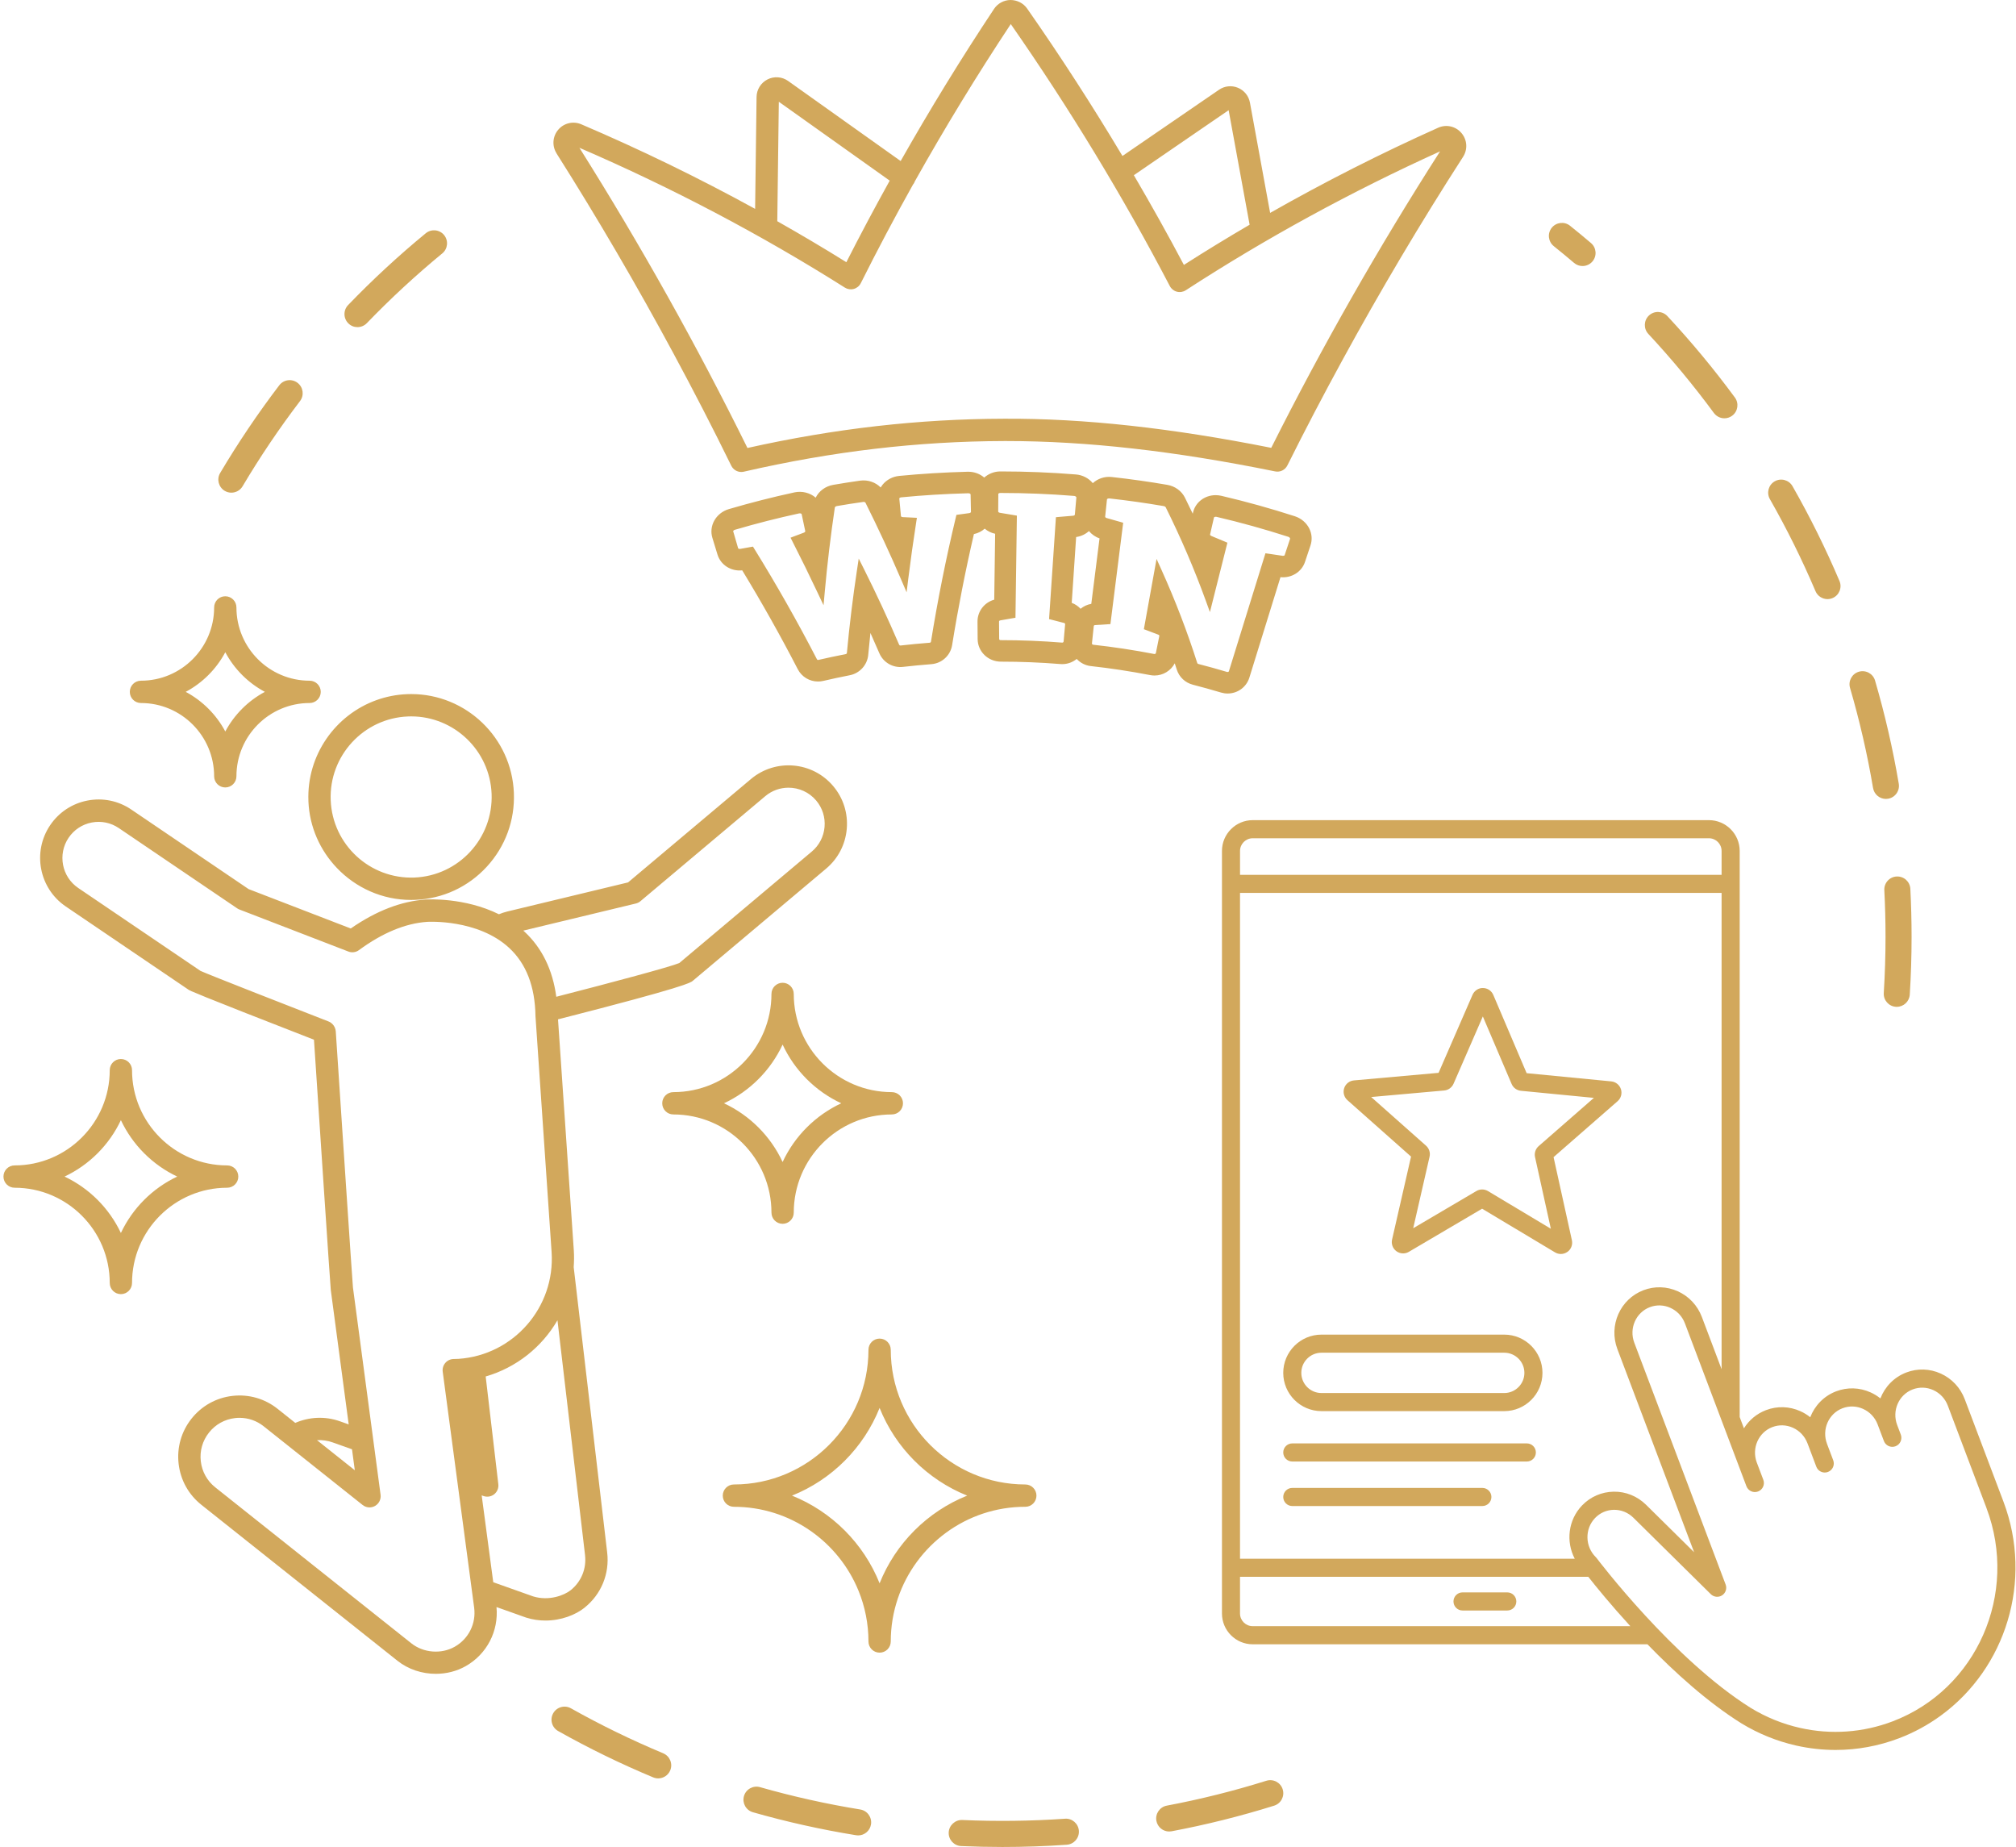
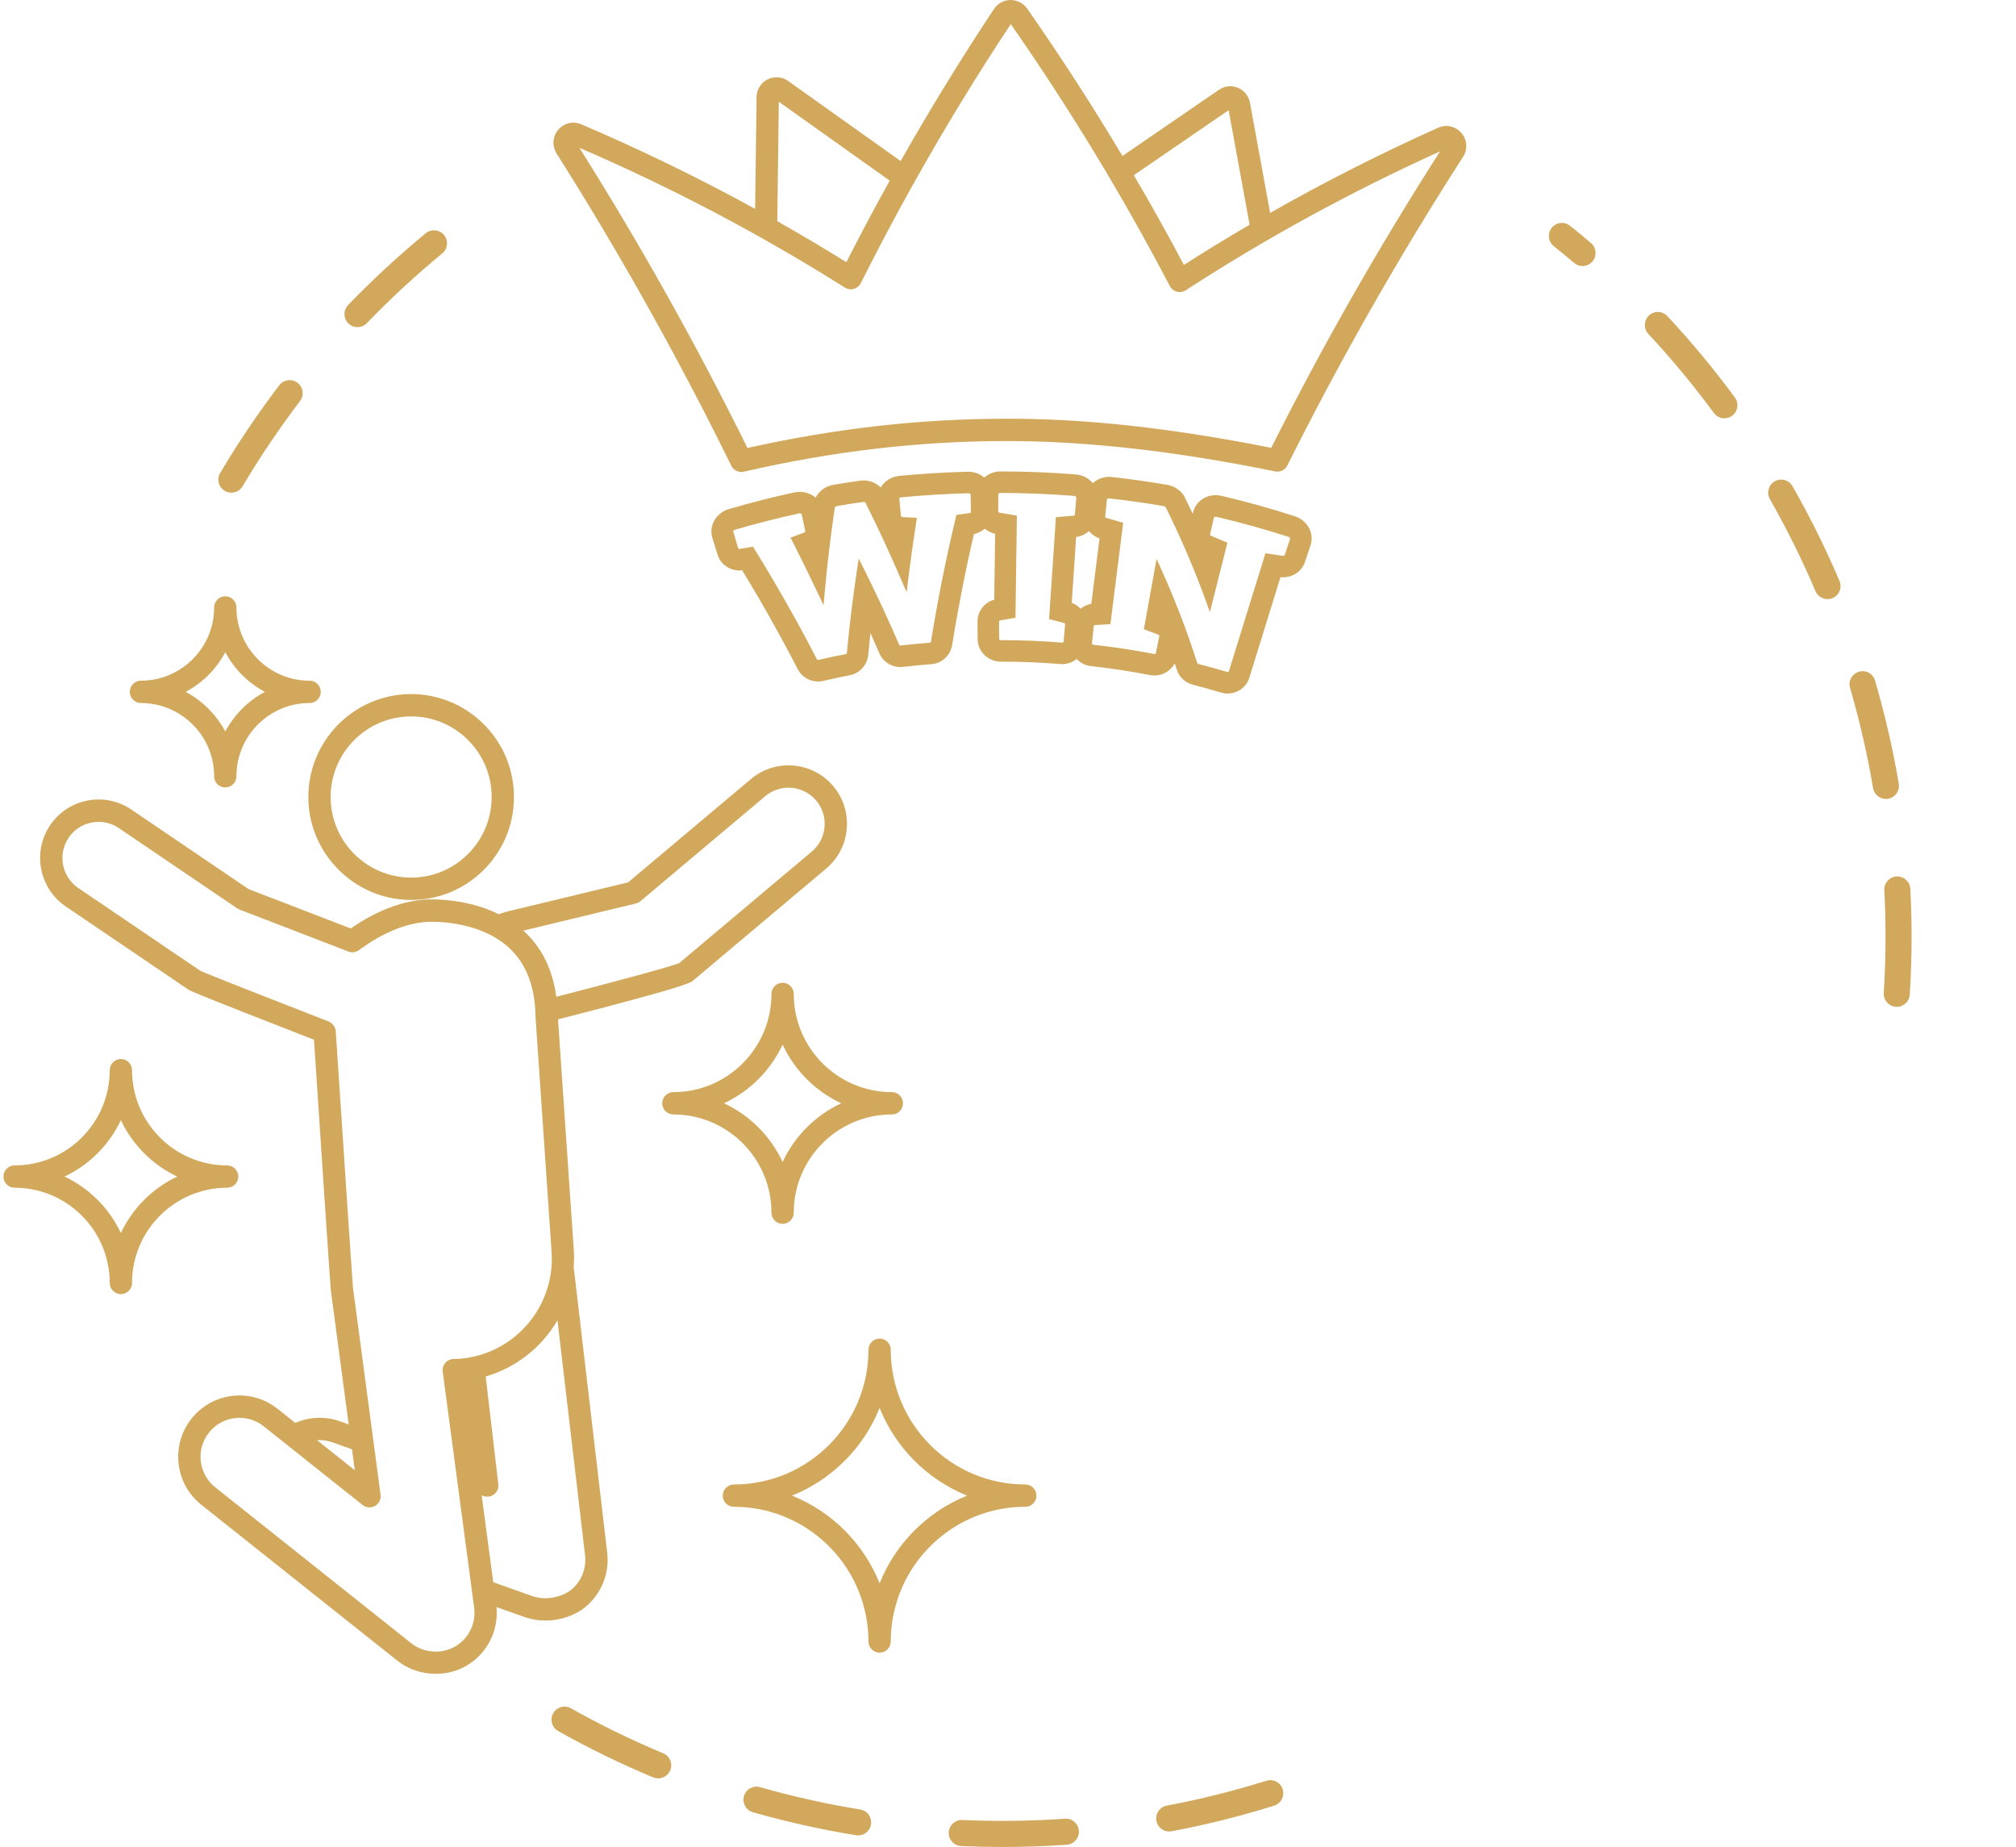
<svg xmlns="http://www.w3.org/2000/svg" width="500" height="458" viewBox="0 0 500 458" fill="none">
  <g clip-path="url(#clip0_138_243)">
    <path d="M86.423 80.21C85.138 78.971 85.103 76.921 86.341 75.638C92.392 69.361 98.866 63.372 105.595 57.842C106.975 56.71 109.011 56.909 110.141 58.286C111.271 59.668 111.072 61.706 109.692 62.837C103.158 68.212 96.865 74.028 90.986 80.128C90.352 80.785 89.507 81.117 88.662 81.117C87.816 81.117 87.044 80.815 86.419 80.21H86.423ZM55.735 121.715C56.253 122.021 56.822 122.168 57.383 122.168C58.487 122.168 59.561 121.602 60.165 120.583C64.482 113.304 69.274 106.197 74.407 99.462C75.489 98.042 75.218 96.013 73.794 94.929C72.375 93.845 70.348 94.121 69.266 95.537C63.982 102.471 59.048 109.79 54.605 117.28C53.695 118.817 54.2 120.799 55.735 121.715ZM385.36 61.036C387.063 62.401 388.741 63.787 390.402 65.198C391.01 65.717 391.752 65.967 392.494 65.967C393.408 65.967 394.318 65.578 394.956 64.827C396.112 63.467 395.948 61.425 394.59 60.268C392.882 58.813 391.152 57.384 389.397 55.981C388.008 54.867 385.972 55.091 384.855 56.486C383.738 57.88 383.967 59.918 385.36 61.032V61.036ZM464.553 195.414C464.82 196.99 466.187 198.108 467.736 198.108C467.917 198.108 468.098 198.095 468.279 198.061C470.039 197.763 471.221 196.092 470.923 194.33C469.47 185.734 467.49 177.134 465.044 168.762C464.544 167.048 462.754 166.064 461.033 166.565C459.321 167.066 458.338 168.862 458.838 170.576C461.214 178.705 463.138 187.06 464.548 195.406L464.553 195.414ZM425.075 102.407C425.709 103.266 426.688 103.724 427.68 103.724C428.344 103.724 429.017 103.521 429.595 103.093C431.031 102.035 431.337 100.01 430.281 98.573C425.122 91.561 419.489 84.77 413.542 78.388C412.325 77.085 410.281 77.011 408.974 78.229C407.667 79.446 407.598 81.493 408.814 82.801C414.59 89.001 420.063 95.598 425.075 102.411V102.407ZM450.272 146.592C450.794 147.822 451.989 148.561 453.248 148.561C453.671 148.561 454.098 148.479 454.512 148.302C456.155 147.602 456.918 145.703 456.22 144.062C452.812 136.04 448.892 128.13 444.57 120.557C443.686 119.007 441.71 118.468 440.162 119.353C438.614 120.238 438.075 122.215 438.959 123.765C443.155 131.122 446.96 138.803 450.272 146.592ZM473.796 220.408C473.705 218.625 472.204 217.261 470.401 217.343C468.62 217.433 467.248 218.953 467.343 220.741C467.542 224.579 467.641 228.469 467.641 232.303C467.641 236.931 467.494 241.616 467.205 246.231C467.093 248.014 468.447 249.551 470.229 249.659C470.298 249.664 470.367 249.664 470.431 249.664C472.122 249.664 473.546 248.347 473.653 246.633C473.951 241.883 474.102 237.061 474.102 232.299C474.102 228.357 473.998 224.354 473.796 220.404V220.408ZM164.482 434.759C156.683 431.508 148.985 427.756 141.596 423.607C140.039 422.735 138.072 423.287 137.197 424.846C136.321 426.405 136.878 428.373 138.435 429.25C146.039 433.524 153.966 437.388 162.001 440.734C162.407 440.903 162.83 440.985 163.244 440.985C164.507 440.985 165.711 440.238 166.228 438.994C166.914 437.345 166.133 435.454 164.486 434.768L164.482 434.759ZM213.349 448.696C204.99 447.34 196.631 445.479 188.505 443.161C186.789 442.673 184.999 443.666 184.512 445.384C184.024 447.103 185.016 448.89 186.733 449.382C195.1 451.77 203.709 453.687 212.314 455.081C212.491 455.112 212.663 455.125 212.836 455.125C214.393 455.125 215.764 453.993 216.019 452.404C216.303 450.643 215.109 448.981 213.349 448.696ZM314.081 441.572C306.016 444.098 297.705 446.174 289.385 447.742C287.629 448.074 286.478 449.762 286.805 451.519C287.099 453.074 288.453 454.157 289.976 454.157C290.174 454.157 290.372 454.14 290.575 454.101C299.145 452.487 307.702 450.349 316.009 447.75C317.713 447.215 318.662 445.402 318.127 443.696C317.597 441.991 315.781 441.041 314.077 441.576L314.081 441.572ZM264.131 450.988C255.725 451.576 247.108 451.683 238.667 451.304C236.92 451.23 235.376 452.607 235.294 454.391C235.216 456.174 236.597 457.689 238.378 457.767C241.772 457.918 245.223 457.996 248.634 457.996C253.944 457.996 259.314 457.81 264.58 457.439C266.361 457.313 267.703 455.768 267.578 453.985C267.453 452.202 265.913 450.855 264.127 450.984L264.131 450.988ZM138.042 38.041C136.873 36.194 137.037 33.832 138.448 32.17C139.862 30.507 142.157 29.963 144.171 30.823C158.913 37.117 173.332 44.142 187.281 51.793L187.639 24.053C187.664 22.201 188.704 20.534 190.352 19.696C191.999 18.859 193.962 19.006 195.463 20.076L223.377 39.932C230.632 27.127 238.369 14.515 246.534 2.215C247.44 0.851 248.967 0.022 250.61 0C252.257 0.009 253.802 0.769 254.742 2.116C263.066 14.023 270.959 26.25 278.386 38.676L302.333 22.257C303.721 21.302 305.477 21.121 307.034 21.769C308.591 22.416 309.699 23.794 310.006 25.452L315.013 52.794C328.487 45.135 342.414 38.067 356.665 31.682C358.688 30.775 361.017 31.293 362.457 32.977C363.898 34.657 364.057 37.035 362.858 38.901C352.313 55.268 342.328 72.111 332.99 89.208C328.25 97.886 323.669 106.629 319.287 115.42C318.727 116.542 317.476 117.147 316.264 116.896C291.364 111.832 269.562 109.366 249.635 109.366C249.428 109.366 249.23 109.366 249.023 109.366C227.604 109.423 206.487 111.909 184.473 116.965C184.266 117.013 184.059 117.034 183.852 117.034C182.812 117.034 181.842 116.447 181.367 115.484C176.795 106.15 172.004 96.863 167.035 87.65C157.956 70.803 148.26 54.202 138.029 38.041H138.042ZM281.216 43.447C285.524 50.804 289.674 58.221 293.624 65.691C298.968 62.271 304.407 58.951 309.924 55.726L304.722 27.325L281.211 43.447H281.216ZM192.775 54.854C198.577 58.135 204.296 61.52 209.911 65.017C213.349 58.239 216.946 51.495 220.664 44.794L193.159 25.231L192.78 54.858L192.775 54.854ZM143.701 36.643C158.862 60.713 172.87 85.741 185.378 111.085C207.03 106.258 227.871 103.883 249.014 103.831C268.958 103.724 290.627 106.146 315.289 111.05C327.862 85.996 341.94 61.282 357.161 37.532C335.177 47.484 313.969 59.068 294.09 71.977C293.435 72.4 292.637 72.53 291.882 72.331C291.127 72.132 290.493 71.627 290.135 70.936C278.52 48.719 265.249 26.863 250.688 5.971C242.277 18.673 234.324 31.712 226.901 44.949C226.819 45.174 226.715 45.394 226.573 45.597C226.538 45.645 226.495 45.683 226.461 45.727C221.932 53.826 217.602 62.004 213.491 70.22C213.142 70.919 212.512 71.437 211.762 71.644C211.007 71.856 210.205 71.735 209.545 71.321C188.794 58.209 166.655 46.551 143.705 36.647L143.701 36.643ZM246.586 148.716L246.81 132.361C245.827 132.146 244.947 131.701 244.226 131.092C243.489 131.744 242.575 132.219 241.544 132.439C239.43 141.553 237.614 150.81 236.144 159.955C235.734 162.528 233.625 164.475 231.015 164.691C228.751 164.877 226.142 165.105 223.972 165.364C221.436 165.662 219.077 164.268 218.093 161.988C217.373 160.309 216.631 158.625 215.881 156.954C215.687 158.772 215.501 160.598 215.333 162.411C215.1 164.889 213.224 166.958 210.765 167.437C208.57 167.864 206.357 168.339 204.188 168.844C203.765 168.944 203.33 168.995 202.894 168.995C200.763 168.995 198.835 167.825 197.861 165.947C193.591 157.679 188.958 149.433 184.08 141.428C181.294 141.726 178.732 140.077 177.951 137.521L176.683 133.372C176.256 131.969 176.407 130.475 177.115 129.162C177.865 127.768 179.194 126.701 180.763 126.244C186.116 124.672 191.594 123.273 197.05 122.094C198.952 121.689 200.944 122.215 202.299 123.407C203.123 121.753 204.718 120.566 206.655 120.229C208.85 119.849 211.08 119.5 213.28 119.189C215.217 118.908 217.149 119.577 218.417 120.877C218.559 120.639 218.719 120.411 218.896 120.19C219.888 118.969 221.384 118.174 223.002 118.014C228.333 117.488 234.211 117.129 239.995 116.978H240.159C241.69 116.978 243.062 117.527 244.101 118.42C245.184 117.462 246.612 116.901 248.104 116.901H248.259C254.431 116.901 260.685 117.155 266.84 117.652C268.457 117.781 269.967 118.55 270.981 119.75C270.998 119.772 271.007 119.793 271.024 119.815C272.231 118.71 273.909 118.088 275.729 118.282C280.34 118.792 284.977 119.444 289.518 120.229C291.429 120.557 293.064 121.749 293.892 123.42C294.547 124.732 295.19 126.062 295.82 127.383L295.88 127.111C296.462 124.564 298.774 122.785 301.504 122.785C301.979 122.785 302.462 122.841 302.928 122.949C309.039 124.378 315.168 126.084 321.138 128.014C322.695 128.515 323.993 129.616 324.705 131.023C325.378 132.353 325.49 133.851 325.028 135.237L323.652 139.36C322.828 141.825 320.301 143.401 317.579 143.121L309.868 168.015C309.134 170.381 306.965 171.97 304.468 171.97C303.915 171.97 303.363 171.888 302.829 171.728C300.521 171.038 298.175 170.386 295.854 169.79C293.944 169.298 292.447 167.89 291.852 166.016C291.688 165.507 291.524 164.993 291.356 164.484C290.403 166.297 288.483 167.506 286.344 167.506C285.977 167.506 285.611 167.471 285.257 167.402C280.4 166.461 275.44 165.705 270.523 165.166C269.135 165.01 267.931 164.345 267.038 163.4C266.059 164.194 264.822 164.682 263.459 164.682C263.308 164.682 263.152 164.678 262.997 164.665C258.115 164.268 253.155 164.069 248.259 164.069C245.037 164.069 242.497 161.561 242.471 158.478L242.437 154.169C242.411 151.613 244.119 149.394 246.568 148.708L246.586 148.716ZM240.811 126.93L240.724 122.591C240.724 122.496 240.509 122.315 240.168 122.315H240.116C234.47 122.461 228.729 122.811 223.528 123.325C223.286 123.347 223.114 123.459 223.036 123.554L223.45 127.988C223.459 128.083 223.64 128.217 223.907 128.23C224.736 128.264 225.564 128.307 226.387 128.351L227.405 128.407L227.246 129.417C226.517 134.084 225.853 138.82 225.27 143.492L224.852 146.868L223.511 143.742C220.755 137.322 217.774 130.902 214.647 124.65C214.608 124.568 214.432 124.456 214.173 124.456C211.883 124.771 209.722 125.112 207.569 125.484C207.255 125.54 207.069 125.725 207.052 125.842C206.021 132.785 205.18 139.801 204.559 146.704L204.253 150.085L202.803 147.019C200.785 142.736 198.671 138.441 196.532 134.248L196.066 133.333L197.024 132.966C197.8 132.668 198.581 132.374 199.362 132.089C199.612 131.994 199.741 131.813 199.72 131.722L198.822 127.474C198.805 127.392 198.529 127.237 198.188 127.31C192.857 128.463 187.505 129.827 182.282 131.364C182.036 131.438 181.889 131.58 181.829 131.688L183.071 135.958C183.097 136.04 183.325 136.161 183.61 136.105C184.447 135.949 185.292 135.798 186.133 135.651L186.746 135.543L187.074 136.075C192.594 144.986 197.822 154.208 202.618 163.491C202.67 163.59 202.786 163.655 202.911 163.655C205.232 163.124 207.509 162.636 209.765 162.195C209.916 162.165 210.028 162.053 210.041 161.915C210.675 155.076 211.516 148.168 212.542 141.385L212.978 138.514L214.281 141.109C217.36 147.257 220.297 153.573 223.006 159.881C223.053 159.993 223.179 160.071 223.312 160.071C225.633 159.795 228.29 159.566 230.593 159.376C230.748 159.363 230.873 159.255 230.895 159.117C232.547 148.837 234.621 138.462 237.062 128.281L237.209 127.673L237.83 127.586C238.676 127.465 239.521 127.349 240.371 127.241C240.651 127.202 240.823 127.038 240.823 126.939L240.811 126.93ZM274.103 128.139C274.095 128.225 274.224 128.394 274.483 128.463C275.596 128.769 276.708 129.084 277.813 129.408L278.567 129.628L275.402 154.761L274.634 154.804C273.616 154.86 272.598 154.925 271.584 154.998C271.416 155.011 271.283 155.119 271.27 155.253L270.821 159.544C270.804 159.704 270.938 159.851 271.119 159.873C276.178 160.43 281.28 161.202 286.284 162.174C286.508 162.174 286.646 162.083 286.672 161.945L287.53 157.718C287.556 157.589 287.461 157.45 287.306 157.39C286.348 157.014 285.386 156.652 284.42 156.293L283.696 156.026L286.844 138.596L288.065 141.299C291.481 148.863 294.465 156.639 296.941 164.415C296.976 164.522 297.071 164.605 297.191 164.639C299.577 165.252 301.992 165.921 304.368 166.634C304.597 166.647 304.739 166.586 304.787 166.448L313.849 137.197L314.625 137.305C315.785 137.469 316.95 137.642 318.11 137.823C318.438 137.836 318.58 137.754 318.606 137.681L319.977 133.562C319.896 133.333 319.749 133.186 319.512 133.108C313.68 131.226 307.694 129.559 301.72 128.161C301.397 128.083 301.103 128.234 301.086 128.312L300.116 132.547C300.094 132.633 300.206 132.815 300.456 132.914C301.539 133.354 302.617 133.808 303.691 134.261L304.416 134.572L300.081 151.782L299.055 148.954C296.225 141.156 292.883 133.367 289.122 125.803C289.065 125.687 288.884 125.544 288.626 125.497C284.179 124.732 279.65 124.093 275.151 123.597H275.048C274.742 123.593 274.556 123.744 274.548 123.821L274.095 128.143L274.103 128.139ZM270.084 131.684C269.225 132.461 268.134 133 266.9 133.169L265.805 149.489C266.663 149.804 267.405 150.318 268 150.957C268.751 150.344 269.657 149.908 270.657 149.739L272.702 133.501C271.641 133.139 270.752 132.491 270.079 131.688L270.084 131.684ZM247.573 126.857C247.573 126.96 247.724 127.111 247.988 127.155C249.139 127.34 250.286 127.53 251.429 127.729L252.201 127.863L251.852 153.185L251.093 153.31C250.079 153.478 249.07 153.655 248.061 153.841C247.897 153.871 247.776 153.992 247.776 154.126L247.811 158.443C247.811 158.603 247.962 158.737 248.143 158.737C253.31 158.737 258.412 158.944 263.437 159.35C263.588 159.376 263.778 159.234 263.791 159.082L264.17 154.787C264.183 154.653 264.075 154.523 263.916 154.48C262.924 154.212 261.932 153.958 260.935 153.707L260.189 153.517L261.884 128.251L262.665 128.178C263.821 128.07 264.981 127.971 266.141 127.884C266.409 127.863 266.568 127.724 266.577 127.634L266.961 123.312C266.827 123.105 266.659 122.997 266.413 122.975C260.396 122.487 254.289 122.241 248.259 122.241H248.108C247.867 122.241 247.686 122.336 247.599 122.423L247.569 126.861L247.573 126.857ZM76.494 198.652C76.041 187.25 83.167 177.272 93.367 173.607C95.748 172.752 98.293 172.234 100.954 172.13C101.299 172.117 101.644 172.108 101.985 172.108C115.58 172.108 126.901 182.893 127.449 196.614C127.721 203.427 125.327 209.938 120.708 214.947C116.089 219.955 109.796 222.865 102.99 223.137C102.645 223.15 102.3 223.158 101.959 223.158C94.764 223.158 88.23 220.119 83.568 215.244C79.418 210.905 76.749 205.111 76.49 198.652H76.494ZM82.019 198.432C82.459 209.446 91.75 218.029 102.77 217.606C113.772 217.166 122.364 207.849 121.924 196.835C121.493 186.093 112.625 177.643 101.98 177.643C101.713 177.643 101.446 177.648 101.174 177.661C90.175 178.101 81.579 187.418 82.019 198.432ZM144.986 398.656C142.743 400.448 139.185 401.847 135.277 401.847C133.733 401.847 132.133 401.626 130.537 401.13C130.503 401.121 130.468 401.108 130.434 401.095L123.14 398.501C123.701 404.463 120.764 410.162 115.523 413.141C113.259 414.428 110.68 415.058 108.092 415.058C104.68 415.058 101.269 413.961 98.582 411.824C98.362 411.647 49.943 373.144 49.943 373.144C46.764 370.618 44.763 367.004 44.301 362.972C43.84 358.939 44.974 354.967 47.497 351.785C50.02 348.608 53.626 346.6 57.659 346.138C61.692 345.68 65.66 346.811 68.834 349.337L73.229 352.834C76.628 351.362 80.566 351.107 84.323 352.441L86.483 353.21L82.045 319.922C81.912 318.908 78.957 274.234 77.87 257.819C47.778 246.11 47.083 245.64 46.786 245.437L16.314 224.777C9.697 220.292 7.959 211.251 12.44 204.623C14.614 201.415 17.901 199.244 21.705 198.51C25.509 197.776 29.369 198.57 32.57 200.746L61.666 220.473L82.709 228.585L86.992 230.235C93.281 225.87 99.539 223.452 105.616 223.055C106.095 223.02 115.239 222.502 123.74 226.707C124.404 226.44 125.09 226.202 125.802 226.03L155.769 218.811L186.245 193.178C192.366 188.031 201.527 188.826 206.668 194.952C209.161 197.918 210.347 201.679 210.011 205.543C209.674 209.403 207.858 212.904 204.891 215.396L171.805 243.23C171.275 243.675 170.05 244.694 138.396 252.768L142.316 310.074C142.411 311.473 142.377 312.85 142.286 314.21L148.195 364.561L150.593 384.991C151.21 390.246 149.114 395.349 144.982 398.647L144.986 398.656ZM129.787 230.77C129.86 230.835 129.938 230.891 130.011 230.96C134.432 235.04 137.076 240.493 137.969 247.168C152.219 243.511 166.207 239.755 168.471 238.809L201.337 211.164C203.17 209.623 204.296 207.456 204.503 205.068C204.71 202.681 203.977 200.353 202.437 198.518C200.664 196.412 198.124 195.324 195.566 195.324C193.53 195.324 191.482 196.01 189.804 197.422L158.831 223.474C158.504 223.75 158.115 223.944 157.701 224.043L129.787 230.766V230.77ZM78.621 357.122L87.997 364.578L87.303 359.38L82.468 357.661C81.213 357.217 79.91 357.04 78.616 357.122H78.621ZM110.443 337.961C110.956 337.361 111.698 337.011 112.487 336.993C112.974 336.985 113.345 336.976 113.725 336.955C127.385 336.022 137.736 324.132 136.804 310.458L132.806 251.956C132.694 244.586 130.494 238.939 126.259 235.032C118.482 227.852 106.112 228.581 105.983 228.59C100.574 228.948 94.868 231.306 89.024 235.601C88.222 236.193 87.169 236.301 86.263 235.899L59.384 225.533C59.186 225.46 59 225.36 58.828 225.244L29.468 205.34C27.489 203.997 25.099 203.505 22.749 203.958C20.394 204.412 18.362 205.755 17.017 207.736C14.248 211.834 15.317 217.425 19.415 220.201L49.736 240.757C51.849 241.719 71.901 249.564 81.48 253.29C81.838 253.428 82.162 253.64 82.433 253.912C82.908 254.387 83.227 255.052 83.274 255.721C84.404 272.857 87.376 317.677 87.536 319.249L94.389 370.653C94.54 371.771 93.993 372.872 93.013 373.429C92.034 373.986 90.809 373.891 89.93 373.187L65.397 353.676C63.671 352.303 61.58 351.578 59.41 351.578C59.039 351.578 58.664 351.6 58.293 351.643C55.731 351.936 53.436 353.21 51.832 355.235C50.227 357.256 49.503 359.781 49.8 362.346C50.094 364.91 51.366 367.207 53.385 368.813C53.385 368.813 101.959 407.442 102.028 407.498C105.03 409.881 109.459 410.231 112.793 408.331C116.235 406.376 118.12 402.576 117.598 398.647L109.8 340.132C109.696 339.351 109.929 338.561 110.443 337.965V337.961ZM145.103 385.643L138.262 327.387C134.398 334.036 128.075 339.118 120.458 341.324L123.593 368.041C123.705 368.99 123.317 369.932 122.571 370.527C121.825 371.123 120.824 371.292 119.919 370.972L119.466 370.812L122.334 392.344L132.224 395.858C136.136 397.059 139.927 395.604 141.531 394.326C144.158 392.227 145.491 388.98 145.098 385.643H145.103ZM167.009 276.35C165.482 276.35 164.244 275.111 164.244 273.582C164.244 272.054 165.482 270.815 167.009 270.815C180.423 270.815 191.335 259.892 191.335 246.464C191.335 244.936 192.573 243.697 194.1 243.697C195.626 243.697 196.864 244.936 196.864 246.464C196.864 259.892 207.776 270.815 221.19 270.815C222.717 270.815 223.955 272.054 223.955 273.582C223.955 275.111 222.717 276.35 221.19 276.35C207.776 276.35 196.864 287.273 196.864 300.701C196.864 302.229 195.626 303.468 194.1 303.468C192.573 303.468 191.335 302.229 191.335 300.701C191.335 287.273 180.423 276.35 167.009 276.35ZM179.556 273.582C185.952 276.561 191.128 281.738 194.1 288.145C197.071 281.743 202.251 276.561 208.643 273.582C202.247 270.603 197.071 265.427 194.1 259.02C191.128 265.422 185.948 270.603 179.556 273.582ZM254.289 373.636C239.616 373.636 227.138 383.165 222.678 396.363C221.544 399.718 220.923 403.306 220.923 407.041C220.923 408.569 219.685 409.808 218.158 409.808C216.631 409.808 215.393 408.569 215.393 407.041C215.393 402.619 214.522 398.397 212.956 394.533C208.001 382.297 196.006 373.64 182.023 373.64C180.496 373.64 179.258 372.401 179.258 370.873C179.258 369.345 180.496 368.105 182.023 368.105C200.423 368.105 215.393 353.119 215.393 334.701C215.393 333.173 216.631 331.933 218.158 331.933C219.685 331.933 220.923 333.173 220.923 334.701C220.923 353.119 235.889 368.105 254.293 368.105C255.82 368.105 257.058 369.345 257.058 370.873C257.058 372.401 255.82 373.64 254.293 373.64L254.289 373.636ZM239.879 370.869C230.002 366.909 222.109 359.008 218.154 349.121C214.199 359.013 206.306 366.914 196.429 370.869C206.306 374.828 214.199 382.729 218.154 392.616C222.109 382.724 230.002 374.823 239.879 370.869ZM56.339 294.522C43.331 294.522 32.746 305.117 32.746 318.139C32.746 319.667 31.509 320.907 29.982 320.907C28.455 320.907 27.217 319.667 27.217 318.139C27.217 305.117 16.633 294.522 3.624 294.522C2.098 294.522 0.86 293.283 0.86 291.755C0.86 290.226 2.098 288.987 3.624 288.987C16.633 288.987 27.217 278.392 27.217 265.371C27.217 263.842 28.455 262.603 29.982 262.603C31.509 262.603 32.746 263.842 32.746 265.371C32.746 278.392 43.331 288.987 56.339 288.987C57.866 288.987 59.104 290.226 59.104 291.755C59.104 293.283 57.866 294.522 56.339 294.522ZM43.956 291.755C37.832 288.862 32.871 283.897 29.982 277.766C27.092 283.897 22.132 288.866 16.007 291.755C22.132 294.647 27.092 299.613 29.982 305.743C32.871 299.613 37.832 294.643 43.956 291.755ZM32.194 171.56C32.194 170.032 33.432 168.793 34.959 168.793C44.965 168.793 53.109 160.641 53.109 150.624C53.109 149.096 54.346 147.857 55.873 147.857C57.4 147.857 58.638 149.096 58.638 150.624C58.638 160.645 66.781 168.793 76.787 168.793C78.314 168.793 79.552 170.032 79.552 171.56C79.552 173.088 78.314 174.328 76.787 174.328C66.781 174.328 58.638 182.479 58.638 192.496C58.638 194.024 57.4 195.263 55.873 195.263C54.346 195.263 53.109 194.024 53.109 192.496C53.109 182.475 44.965 174.328 34.959 174.328C33.432 174.328 32.194 173.088 32.194 171.56ZM46.061 171.56C50.227 173.784 53.656 177.216 55.878 181.387C58.099 177.216 61.528 173.784 65.694 171.56C61.528 169.337 58.099 165.904 55.878 161.733C53.656 165.904 50.227 169.337 46.061 171.56Z" fill="#D2A85C" />
-     <path d="M373.831 394.865H362.729C361.491 394.865 360.486 395.871 360.486 397.11C360.486 398.349 361.491 399.355 362.729 399.355H373.831C375.069 399.355 376.074 398.349 376.074 397.11C376.074 395.871 375.069 394.865 373.831 394.865ZM382.556 340.43C382.556 345.663 378.308 349.916 373.08 349.916H327.741C322.514 349.916 318.265 345.659 318.265 340.43C318.265 335.202 322.514 330.945 327.741 330.945H373.08C378.308 330.945 382.556 335.202 382.556 340.43ZM378.075 340.43C378.075 337.676 375.836 335.431 373.08 335.431H327.741C324.989 335.431 322.746 337.671 322.746 340.43C322.746 343.189 324.985 345.43 327.741 345.43H373.08C375.832 345.43 378.075 343.189 378.075 340.43ZM378.679 357.92H320.508C319.27 357.92 318.265 358.926 318.265 360.166C318.265 361.405 319.27 362.411 320.508 362.411H378.679C379.917 362.411 380.922 361.405 380.922 360.166C380.922 358.926 379.917 357.92 378.679 357.92ZM367.65 368.96H320.508C319.27 368.96 318.265 369.966 318.265 371.205C318.265 372.444 319.27 373.45 320.508 373.45H367.65C368.888 373.45 369.893 372.444 369.893 371.205C369.893 369.966 368.888 368.96 367.65 368.96ZM481.339 425.424C478.221 427.695 474.766 429.6 471.001 431.033C465.924 432.963 460.598 433.934 455.249 433.934C451.984 433.934 448.715 433.572 445.484 432.846C440.688 431.763 436.116 429.91 431.898 427.341C431.89 427.337 431.885 427.333 431.877 427.328C423.488 422.083 415.31 414.657 408.594 407.736H310.696C306.49 407.736 303.066 404.308 303.066 400.098V211.009C303.066 206.799 306.486 203.371 310.696 203.371H423.841C428.047 203.371 431.471 206.799 431.471 211.009V351.392L432.524 354.181C433.77 352.182 435.646 350.563 438.001 349.67C440.775 348.612 443.798 348.707 446.524 349.933C447.412 350.335 448.232 350.835 448.969 351.431C450.078 348.564 452.334 346.168 455.4 345.002C458.174 343.945 461.201 344.04 463.923 345.266C464.811 345.663 465.631 346.168 466.368 346.764C467.477 343.897 469.733 341.501 472.799 340.331C475.573 339.273 478.6 339.368 481.318 340.594C484.087 341.842 486.209 344.104 487.291 346.967L496.884 372.349C504.332 392.067 497.397 413.724 481.344 425.42L481.339 425.424ZM307.543 216.933H426.981V211.009C426.981 209.273 425.571 207.862 423.837 207.862H310.691C308.957 207.862 307.547 209.273 307.547 211.009V216.933H307.543ZM307.543 386.52H390.566C388.332 382.28 388.918 376.904 392.377 373.304C394.452 371.145 397.238 369.936 400.223 369.893C403.199 369.837 406.093 371.007 408.258 373.148L420.167 384.905L401.137 334.537C398.924 328.682 401.823 322.133 407.598 319.935C410.371 318.882 413.399 318.972 416.117 320.198C418.886 321.446 421.008 323.709 422.09 326.571L426.981 339.524V221.418H307.543V386.515V386.52ZM404.355 403.245C399.554 398.004 395.866 393.471 393.926 391.005H307.543V400.094C307.543 401.829 308.953 403.241 310.687 403.241H404.355V403.245ZM492.683 373.943L483.09 348.56C482.435 346.82 481.149 345.447 479.472 344.692C477.846 343.958 476.038 343.902 474.387 344.528C470.923 345.844 469.189 349.799 470.526 353.344L471.428 355.731C471.863 356.893 471.281 358.188 470.125 358.624C469.862 358.723 469.595 358.771 469.332 358.771C468.426 358.771 467.572 358.218 467.235 357.32L466.334 354.937L465.691 353.232C465.036 351.492 463.75 350.119 462.073 349.363C460.442 348.629 458.635 348.573 456.983 349.199C453.515 350.516 451.786 354.471 453.127 358.015C453.127 358.015 453.127 358.02 453.127 358.024L454.667 362.104C455.103 363.265 454.52 364.561 453.364 364.997C453.106 365.096 452.834 365.144 452.571 365.144C451.665 365.144 450.815 364.591 450.475 363.693L448.866 359.432C448.866 359.432 448.866 359.419 448.862 359.414L448.288 357.903C447.628 356.163 446.343 354.79 444.669 354.035C443.039 353.301 441.236 353.245 439.58 353.871C436.134 355.179 434.404 359.095 435.698 362.622L437.333 366.948C437.768 368.105 437.186 369.401 436.03 369.841C434.878 370.281 433.58 369.694 433.14 368.537L431.532 364.276C431.523 364.246 431.51 364.22 431.501 364.189L417.894 328.169C417.238 326.429 415.953 325.056 414.275 324.3C412.644 323.566 410.842 323.51 409.19 324.136C405.722 325.453 403.992 329.408 405.329 332.952L427.986 392.918C428.357 393.902 427.995 395.016 427.111 395.595C426.222 396.169 425.062 396.048 424.311 395.31L405.105 376.347C403.798 375.057 402.064 374.366 400.274 374.387C398.497 374.413 396.837 375.134 395.603 376.421C393.011 379.119 393.093 383.476 395.789 386.135C395.866 386.213 395.94 386.295 396.005 386.381C396.194 386.632 415.034 411.513 434.227 423.52C438.027 425.835 442.146 427.501 446.459 428.473C454.119 430.2 462.055 429.638 469.401 426.845C490.259 418.914 500.701 395.185 492.678 373.951L492.683 373.943ZM388.754 310.419C388.267 310.769 387.693 310.95 387.115 310.95C386.619 310.95 386.119 310.817 385.675 310.553L367.585 299.721L349.414 310.419C348.444 310.989 347.236 310.924 346.335 310.264C345.429 309.603 345.006 308.468 345.257 307.375L349.962 286.803L334.185 272.81C333.348 272.067 333.029 270.897 333.378 269.831C333.728 268.764 334.677 268.009 335.794 267.909L356.79 266.031L365.209 246.689C365.653 245.661 366.719 244.957 367.788 245.001C368.91 245.001 369.919 245.674 370.359 246.706L378.631 266.113L399.615 268.151C400.727 268.259 401.672 269.019 402.017 270.09C402.358 271.16 402.034 272.326 401.189 273.064L385.308 286.936L389.854 307.54C390.096 308.641 389.664 309.772 388.754 310.428V310.419ZM384.635 304.699L380.715 286.928C380.495 285.926 380.835 284.881 381.607 284.208L395.31 272.24L377.212 270.482C376.19 270.383 375.306 269.731 374.905 268.79L367.767 252.047L360.503 268.734C360.089 269.679 359.196 270.323 358.174 270.409L340.072 272.028L353.68 284.096C354.448 284.778 354.784 285.823 354.556 286.82L350.497 304.565L366.171 295.338C366.611 295.079 367.102 294.95 367.594 294.95C368.086 294.95 368.59 295.084 369.035 295.347L384.639 304.694L384.635 304.699Z" fill="#D2A85C" />
  </g>
  <defs>
    <clipPath id="clip0_138_243">
      <rect width="499" height="458" fill="white" transform="translate(0.868)" />
    </clipPath>
  </defs>
</svg>